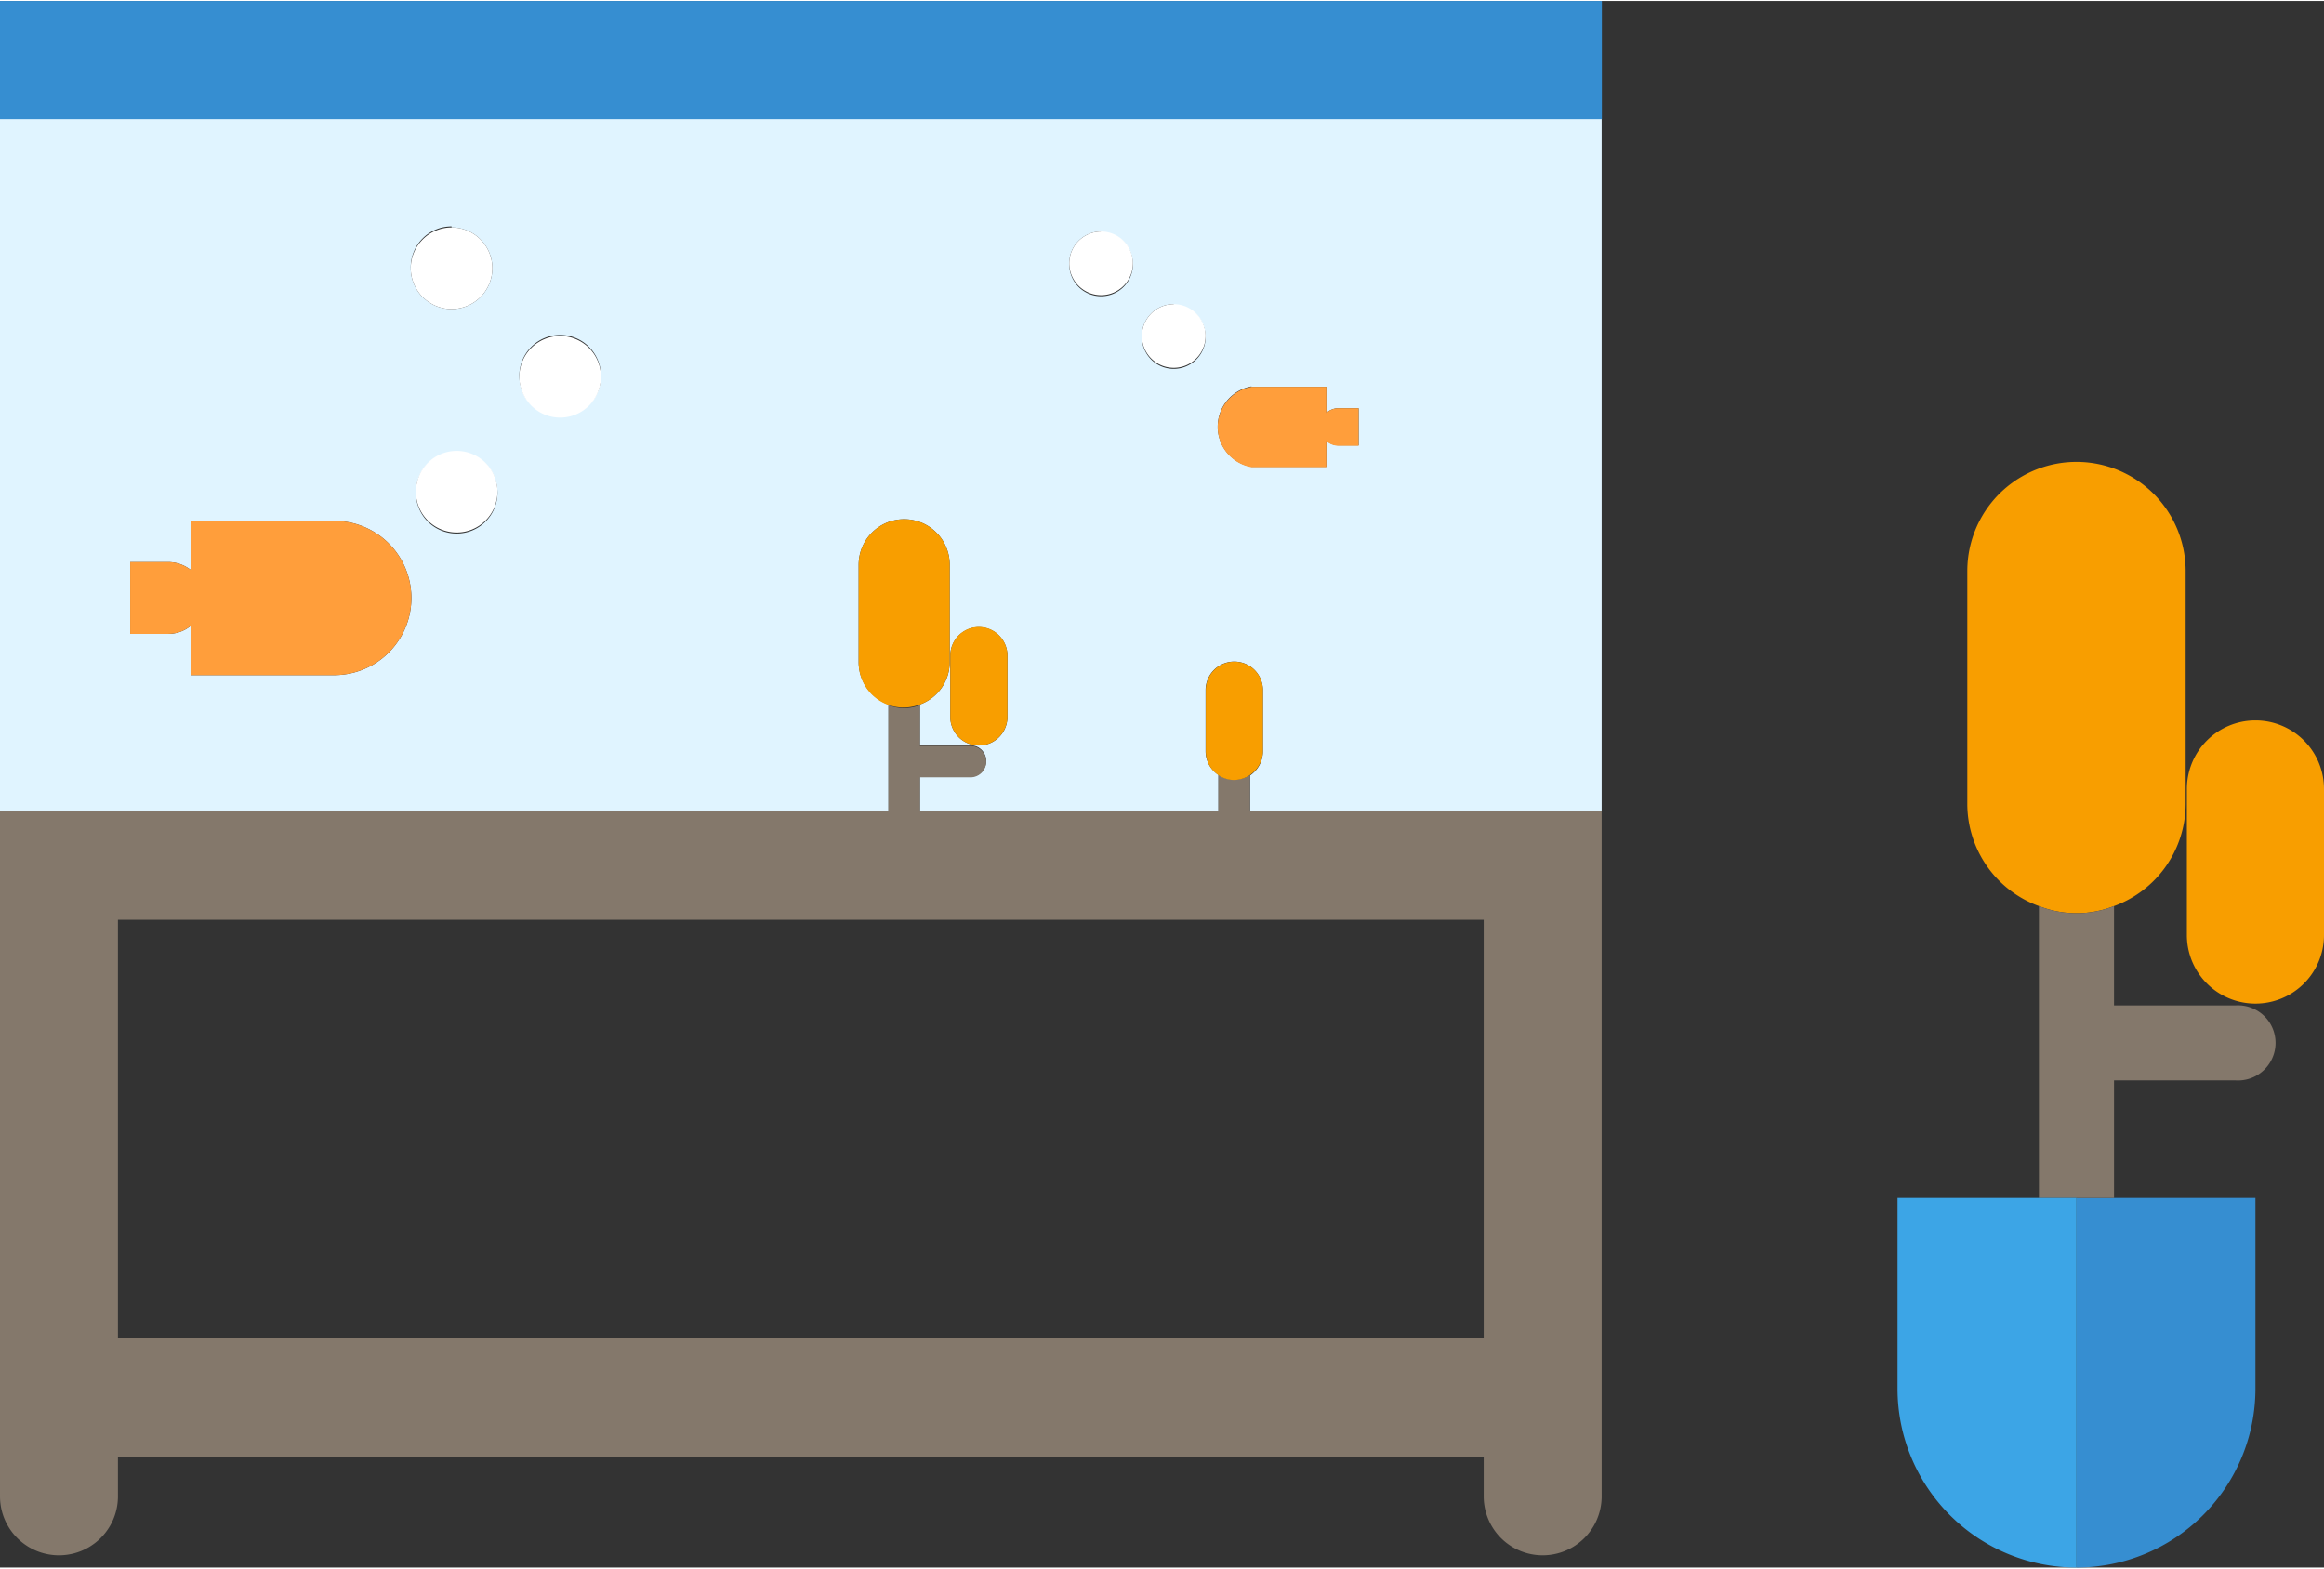
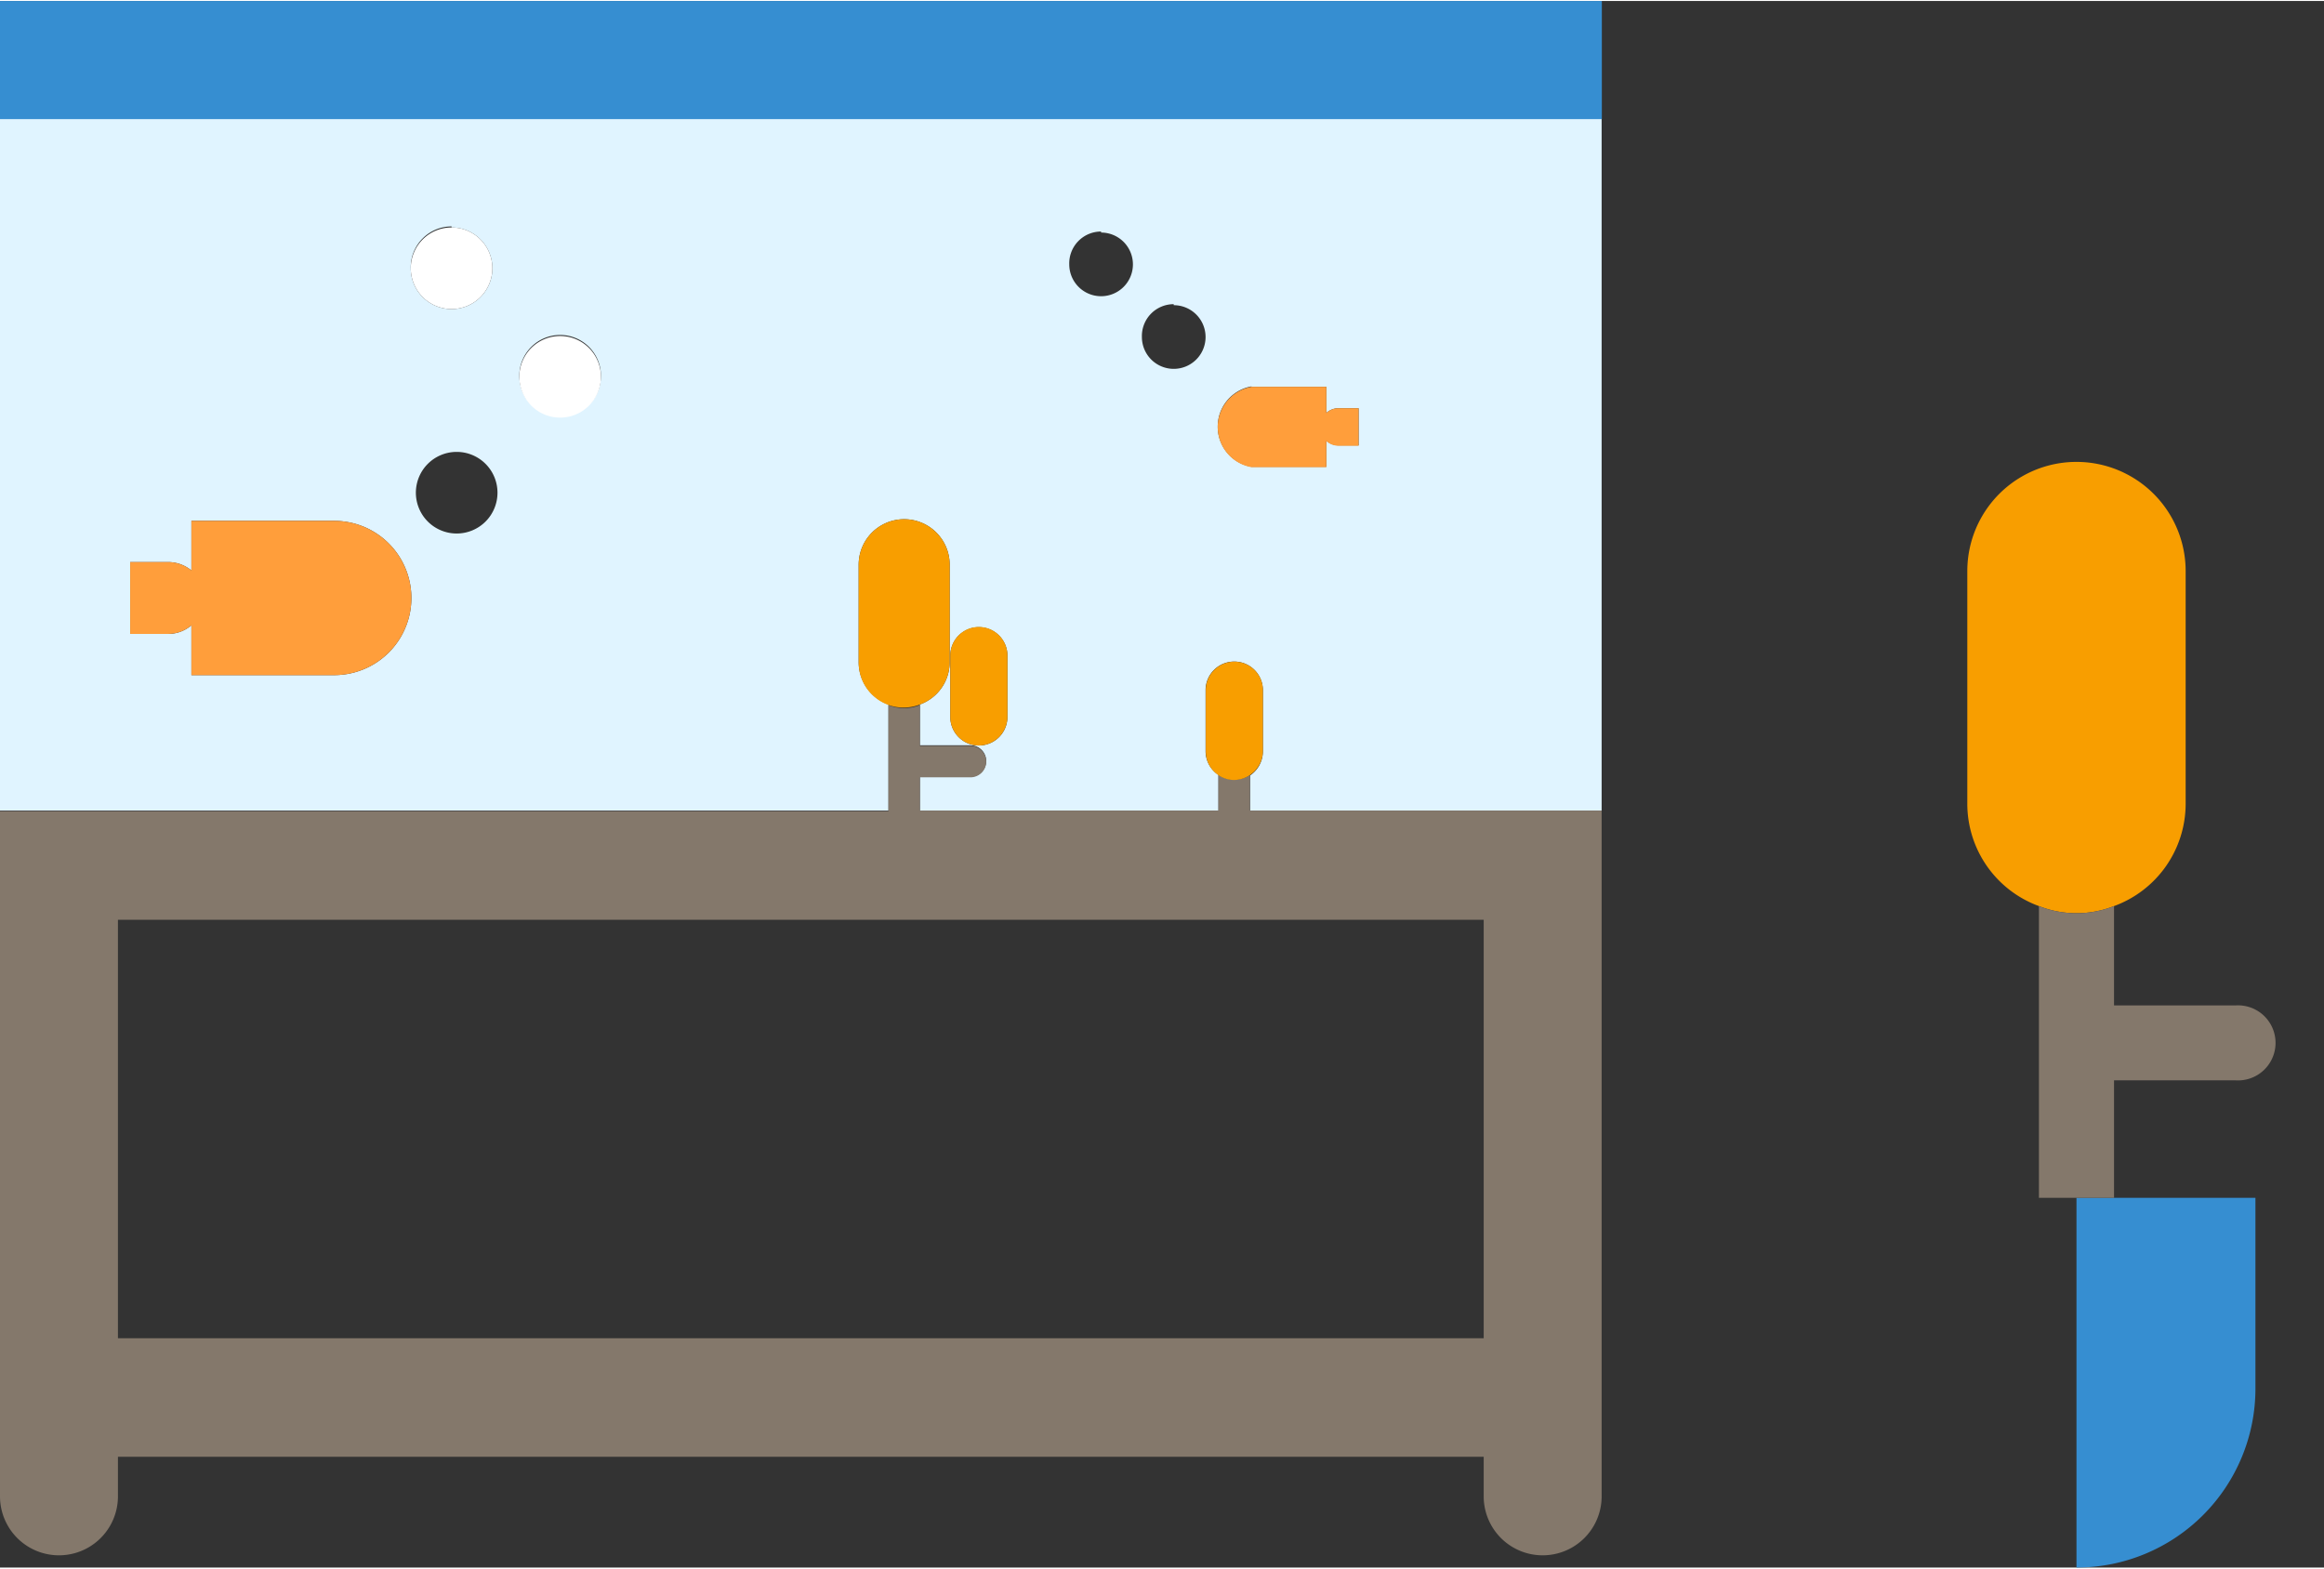
<svg xmlns="http://www.w3.org/2000/svg" width="200px" height="135px" id="Layer_1" data-name="Layer 1" viewBox="0 0 113.89 76.78">
  <rect x="0" y="0" width="113.89" height="76.78" fill="#333333" stroke="none" />
  <defs>
    <style>.cls-1{fill:none;}.cls-2{fill:#e0f4ff;}.cls-3{fill:#368ed1;}.cls-4{fill:#fff;}.cls-5{fill:#ff9e3b;}.cls-6{fill:#f89e00;}.cls-7{fill:#84786b;}.cls-8{fill:#3ca5e6;}</style>
  </defs>
  <rect class="cls-1" x="5.79" y="45.04" width="66.92" height="20.5" />
  <path class="cls-2" d="M16.11,92.47v.43H59.65V87.7a2.21,2.21,0,0,1-1.46-2.08V83.23h0V80.85a2.23,2.23,0,0,1,4.46,0v4.77a2.21,2.21,0,0,1-1.46,2.08v2h2.48a.77.77,0,1,1,0,1.54H61.19V92.9H75.82V91.15A1.4,1.4,0,0,1,75.19,90V87A1.4,1.4,0,1,1,78,87v3a1.43,1.43,0,0,1-.63,1.18V92.9H94.6V59H16.11ZM77.44,72.13h3.67v1.28a.88.88,0,0,1,.58-.23h1V75h-1a.88.88,0,0,1-.58-.23v1.28H77.44a2,2,0,0,1,0-3.94Zm-3.81-4a1.56,1.56,0,1,1-1.56,1.56A1.56,1.56,0,0,1,73.63,68.08Zm-3.56-3.56a1.56,1.56,0,1,1-1.56,1.56A1.56,1.56,0,0,1,70.07,64.52ZM62.68,86.81v-1.5a1.4,1.4,0,0,1,2.8,0v3a1.4,1.4,0,1,1-2.8,0ZM43.56,69.59a2,2,0,1,1-2,2A2,2,0,0,1,43.56,69.59Zm-5.07,9.73a2,2,0,1,1,2-2A2,2,0,0,1,38.49,79.32Zm-.25-15a2,2,0,1,1-2,2A2,2,0,0,1,38.24,64.27ZM22.49,80.72h1.87a1.8,1.8,0,0,1,1.13.41V78.7h7a3.78,3.78,0,0,1,0,7.56h-7V83.82a1.75,1.75,0,0,1-1.13.42H22.49Z" transform="translate(-16.11 -53.22)" />
  <rect class="cls-3" width="78.5" height="5.79" />
-   <path class="cls-4" d="M38.49,75.27a2,2,0,1,0,2,2A2,2,0,0,0,38.49,75.27Z" transform="translate(-16.11 -53.22)" />
-   <path class="cls-4" d="M73.63,71.2a1.56,1.56,0,1,0-1.56-1.56A1.56,1.56,0,0,0,73.63,71.2Z" transform="translate(-16.11 -53.22)" />
-   <path class="cls-4" d="M70.07,67.64a1.56,1.56,0,1,0-1.56-1.56A1.56,1.56,0,0,0,70.07,67.64Z" transform="translate(-16.11 -53.22)" />
  <path class="cls-4" d="M43.56,73.64a2,2,0,1,0-2-2A2,2,0,0,0,43.56,73.64Z" transform="translate(-16.11 -53.22)" />
  <path class="cls-4" d="M38.24,68.32a2,2,0,1,0-2-2A2,2,0,0,0,38.24,68.32Z" transform="translate(-16.11 -53.22)" />
  <path class="cls-5" d="M25.49,83.82v2.44h7a3.78,3.78,0,0,0,0-7.56h-7v2.43a1.8,1.8,0,0,0-1.13-.41H22.49v3.52h1.87A1.75,1.75,0,0,0,25.49,83.82Z" transform="translate(-16.11 -53.22)" />
  <path class="cls-5" d="M77.44,76.07h3.67V74.79a.88.88,0,0,0,.58.23h1V73.18h-1a.88.88,0,0,0-.58.23V72.13H77.44a2,2,0,0,0,0,3.94Z" transform="translate(-16.11 -53.22)" />
  <path class="cls-6" d="M119.71,97.58a5.34,5.34,0,0,0,3.51-5V81.16a5.35,5.35,0,1,0-10.7,0v5.71h0v5.71a5.34,5.34,0,0,0,3.51,5,5,5,0,0,0,3.68,0Z" transform="translate(-16.11 -53.22)" />
-   <path class="cls-6" d="M126.64,88.48a3.36,3.36,0,0,0-3.36,3.37V99A3.36,3.36,0,0,0,130,99V91.85A3.36,3.36,0,0,0,126.64,88.48Z" transform="translate(-16.11 -53.22)" />
  <path class="cls-3" d="M117.87,130a8.77,8.77,0,0,0,8.77-8.77v-9.35h-8.77Z" transform="translate(-16.11 -53.22)" />
  <path class="cls-7" d="M125.65,102.45h-5.94V97.58a5,5,0,0,1-3.68,0v14.3h3.68v-5.76h5.94a1.84,1.84,0,1,0,0-3.67Z" transform="translate(-16.11 -53.22)" />
-   <path class="cls-8" d="M117.87,111.88H109.1v9.35a8.77,8.77,0,0,0,8.77,8.77Z" transform="translate(-16.11 -53.22)" />
  <path class="cls-7" d="M77.36,91.16a1.42,1.42,0,0,1-.77.22,1.37,1.37,0,0,1-.77-.23V92.9H61.19V91.27h2.48a.77.77,0,1,0,0-1.54H61.19v-2a2.05,2.05,0,0,1-1.54,0v5.2H16.11v33.58a2.89,2.89,0,1,0,5.78,0v-1.94H88.82v1.94a2.89,2.89,0,0,0,5.78,0v-7.72h0V98.25h0V92.9H77.36Zm11.46,27.6H21.89V98.25H88.82Z" transform="translate(-16.11 -53.22)" />
  <path class="cls-6" d="M61.19,87.7a2.21,2.21,0,0,0,1.46-2.08V80.85a2.23,2.23,0,0,0-4.46,0v2.38h0v2.39a2.2,2.2,0,0,0,3,2.08Z" transform="translate(-16.11 -53.22)" />
  <path class="cls-6" d="M64.08,89.71a1.41,1.41,0,0,0,1.4-1.41v-3a1.4,1.4,0,0,0-2.8,0v3A1.4,1.4,0,0,0,64.08,89.71Z" transform="translate(-16.11 -53.22)" />
  <path class="cls-6" d="M77.36,91.16A1.43,1.43,0,0,0,78,90V87a1.4,1.4,0,1,0-2.8,0v3a1.4,1.4,0,0,0,.63,1.17,1.37,1.37,0,0,0,.77.23A1.42,1.42,0,0,0,77.36,91.16Z" transform="translate(-16.11 -53.22)" />
</svg>